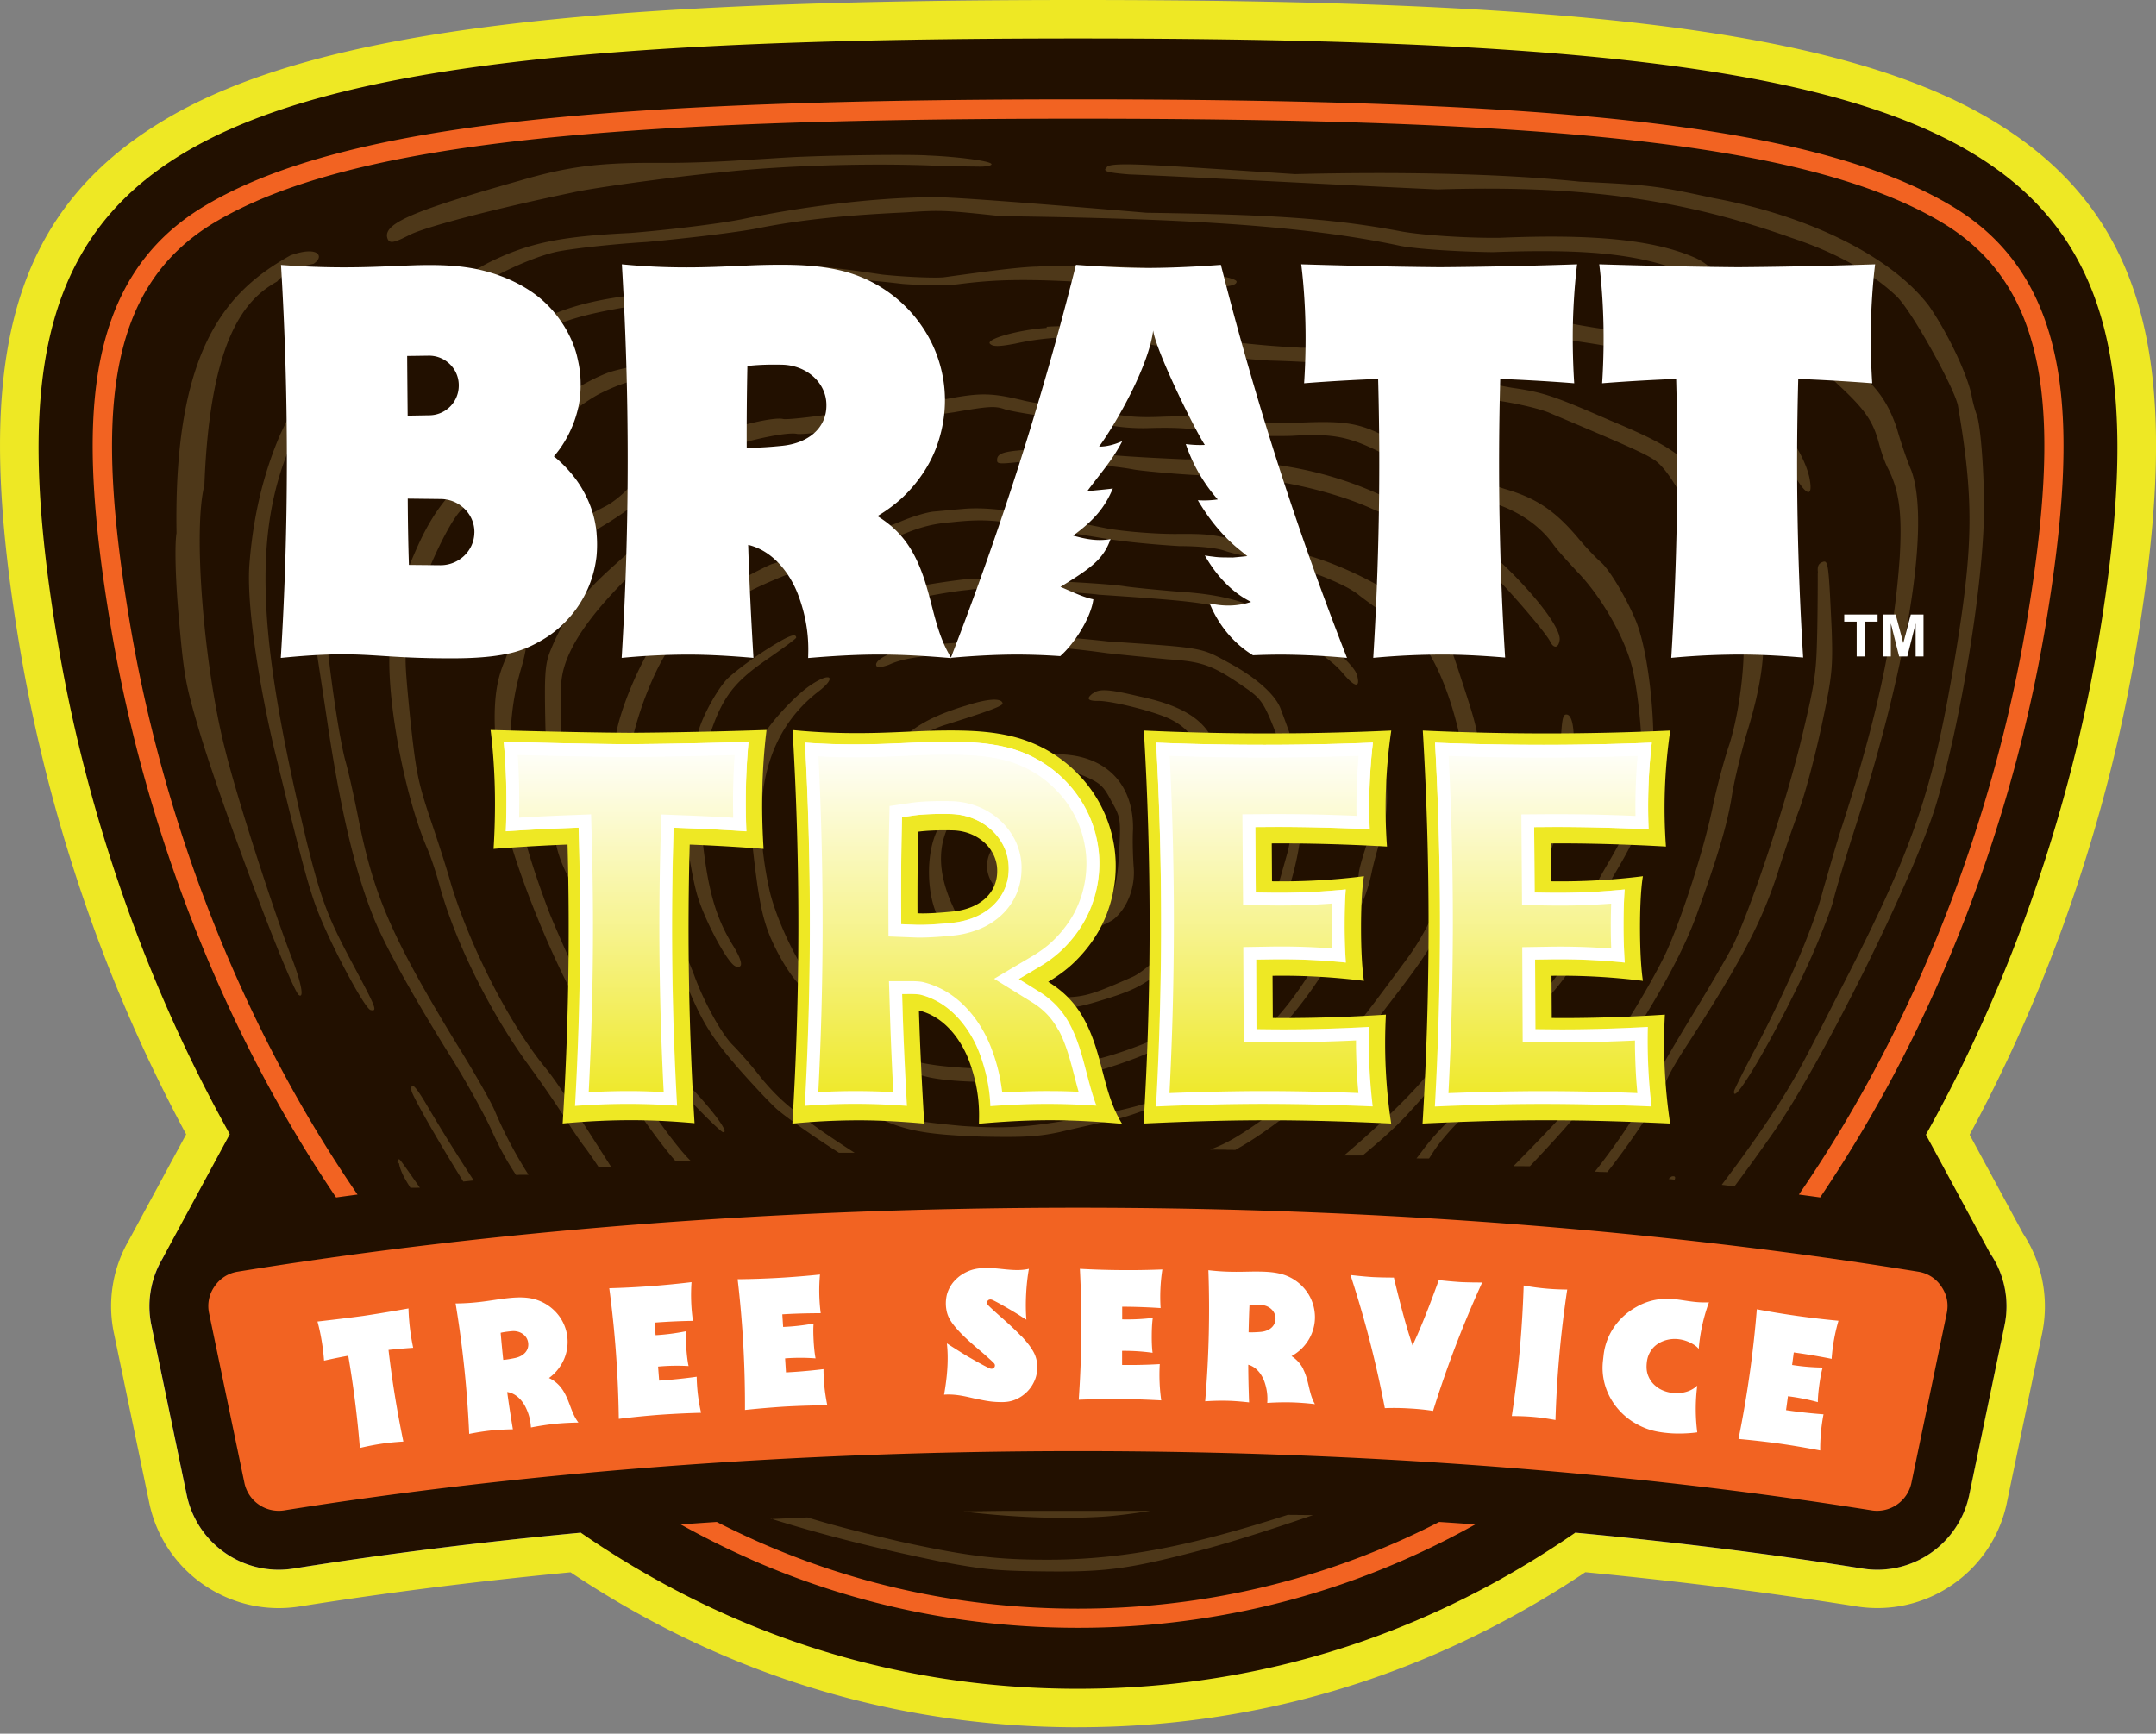
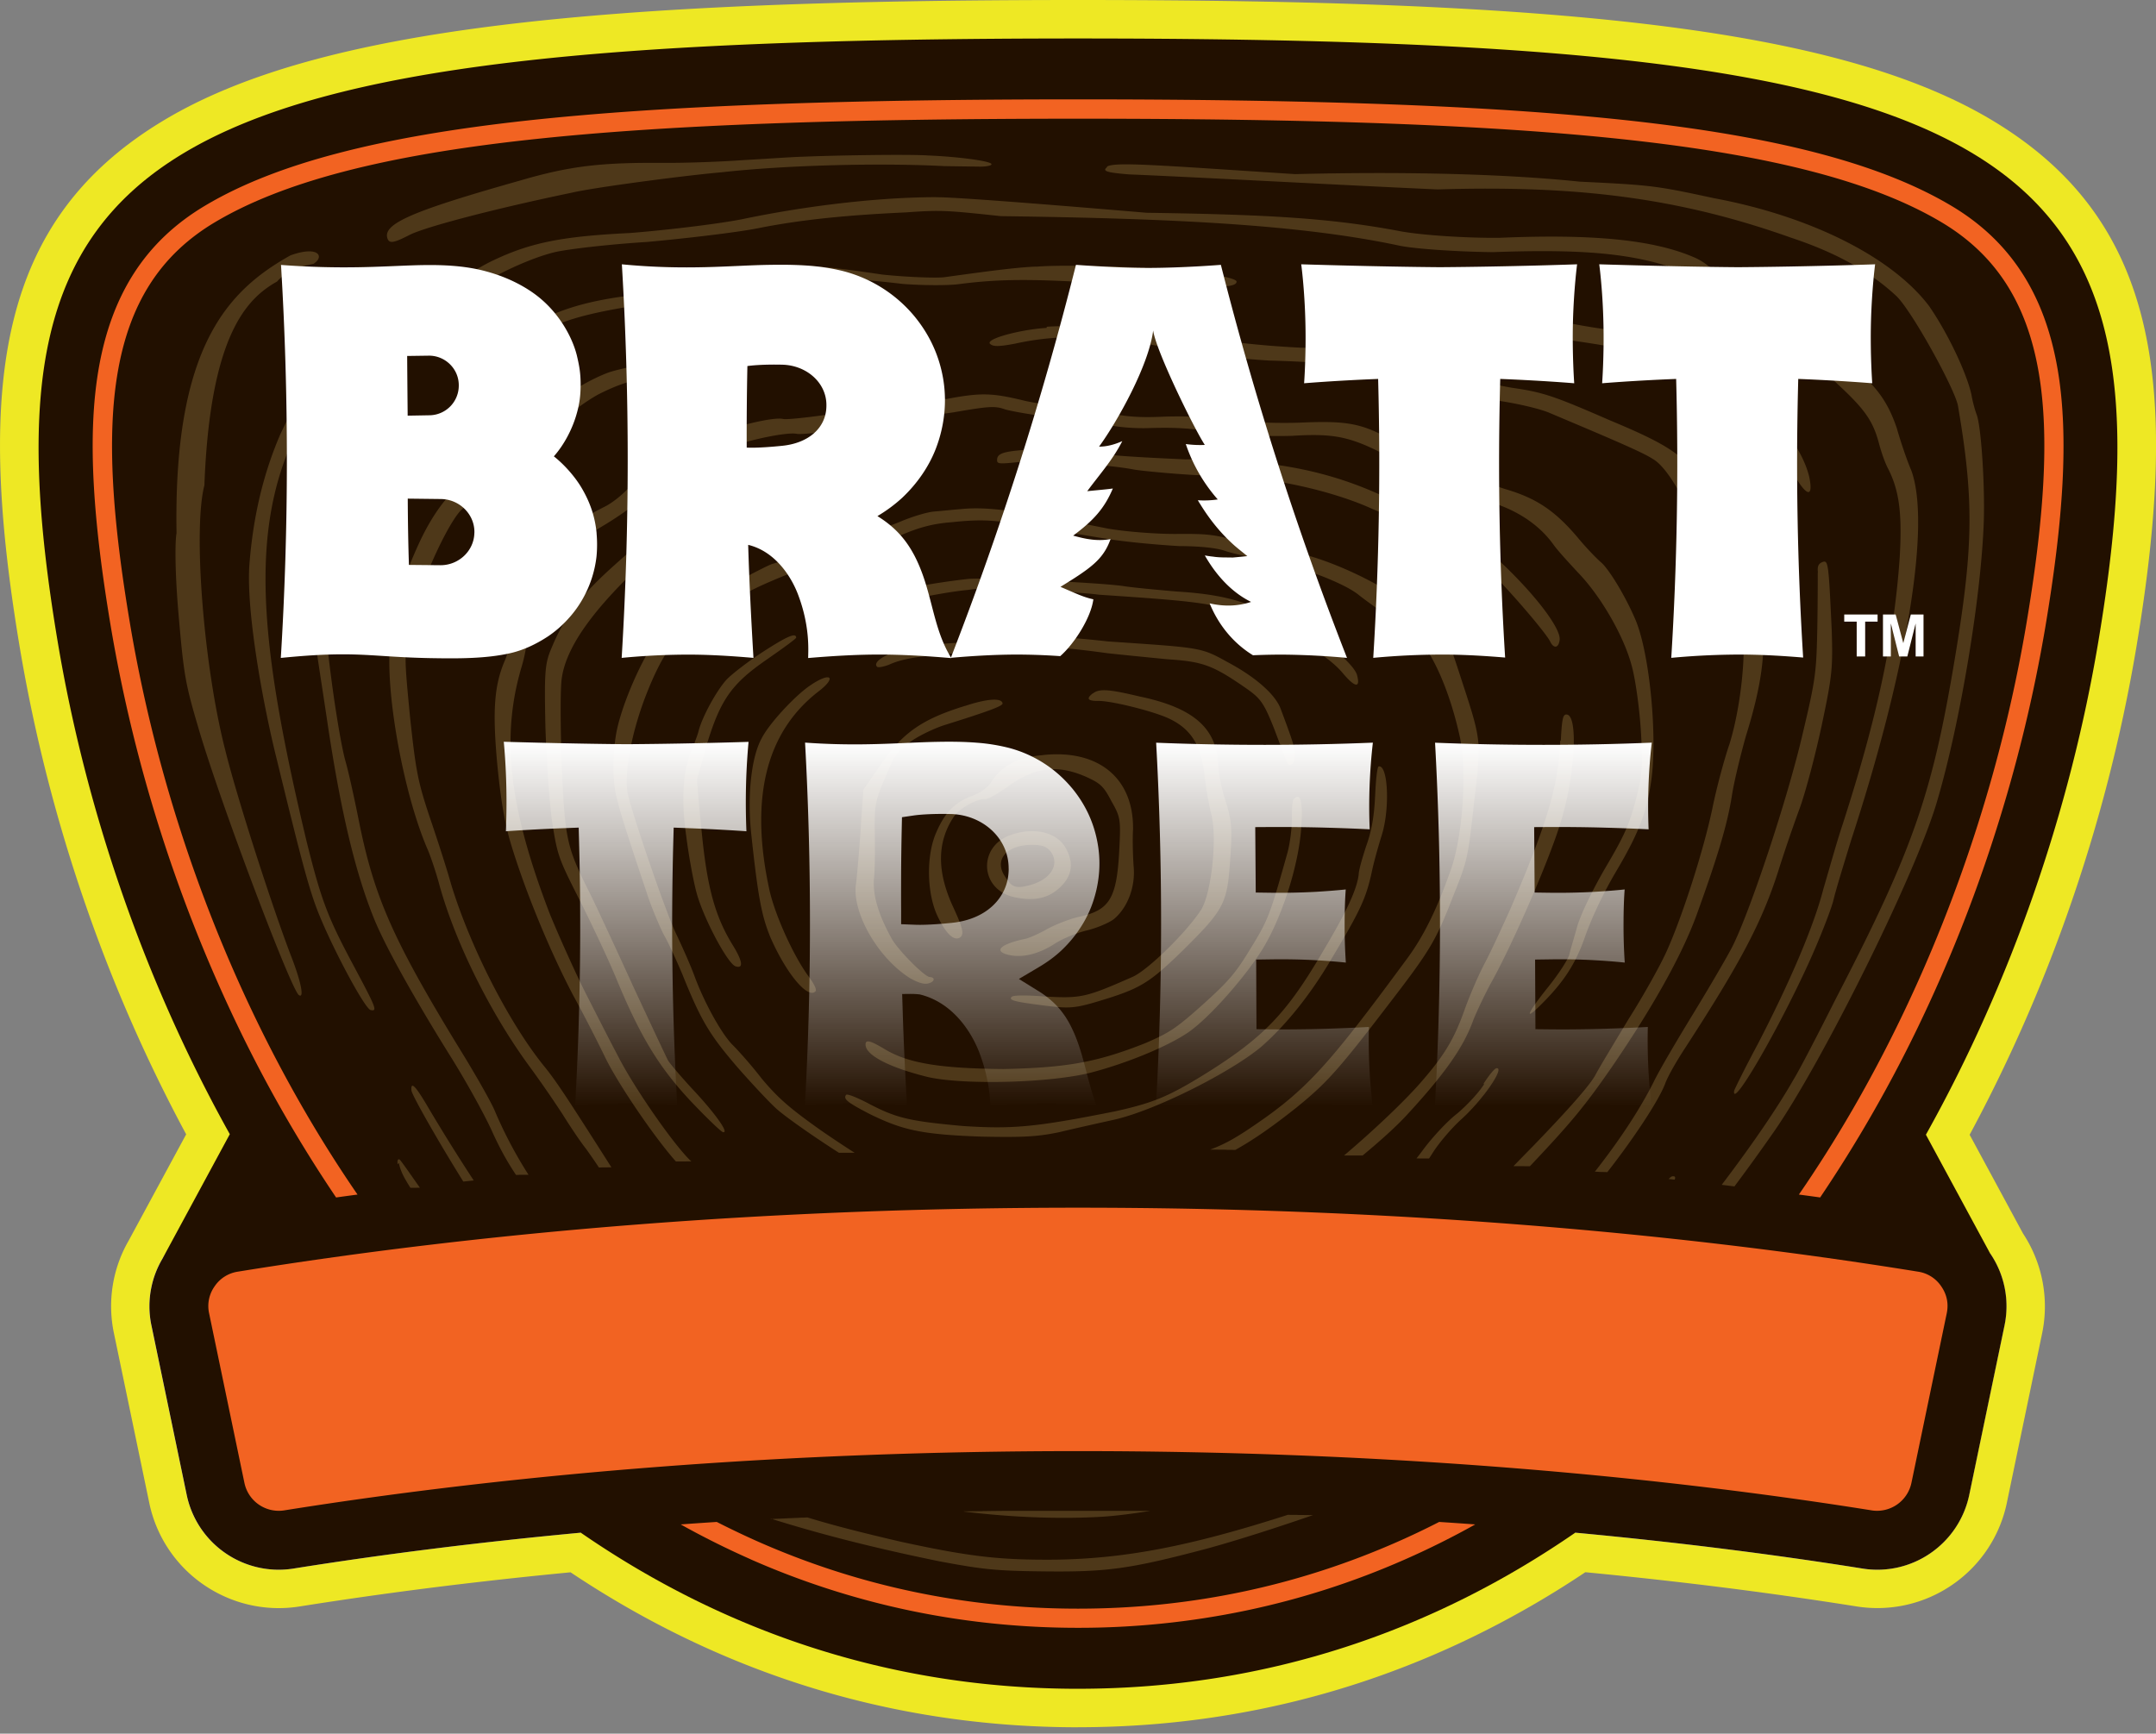
<svg xmlns="http://www.w3.org/2000/svg" width="189" height="152" fill="none">
  <rect width="100%" height="100%" fill="#808080" stroke="none" />
  <g clip-path="url(#a)">
    <path fill="#EEE824" fill-rule="evenodd" d="M94.502 151.442c-15.005 0-28.408-4.018-40.089-10.837a86 86 0 0 1-4.395-2.75q-3.911.373-7.701.81a370 370 0 0 0-16.05 2.184c-2.952.471-5.95-.21-8.413-1.906a11.54 11.54 0 0 1-4.772-7.188L9.989 116.9a11.5 11.5 0 0 1 1.28-8.108l5.051-9.338a136.6 136.6 0 0 1-8.687-19.747 139.6 139.6 0 0 1-5.885-22.852C-2.19 33.403-.082 19.155 14.46 10.49 28.095 2.37 52.781 0 94.502 0s66.407 2.369 80.041 10.49c14.543 8.661 16.65 22.913 12.718 46.36a139.4 139.4 0 0 1-5.894 22.878 137 137 0 0 1-8.704 19.764l4.677 8.653a11.62 11.62 0 0 1 1.68 8.751l-3.093 14.855a11.56 11.56 0 0 1-4.772 7.188 11.58 11.58 0 0 1-8.413 1.906 373 373 0 0 0-16.05-2.185 424 424 0 0 0-7.719-.813 83 83 0 0 1-4.262 2.672c-11.719 6.867-25.165 10.919-40.205 10.919z" clip-rule="evenodd" />
    <path fill="#fff" fill-rule="evenodd" d="M163.265 137.525c-10.336-1.649-21.482-2.943-33.27-3.821-11.317-.844-23.199-1.293-35.497-1.293s-24.176.449-35.497 1.293c-11.784.878-22.934 2.172-33.27 3.821a8.23 8.23 0 0 1-5.975-1.354 8.23 8.23 0 0 1-3.393-5.105L13.27 116.21a8.15 8.15 0 0 1-.012-3.298 8.3 8.3 0 0 1 1.297-3.058 8.2 8.2 0 0 1 2.382-2.3 8.2 8.2 0 0 1 3.101-1.157c11.454-1.855 23.58-3.294 36.179-4.254a506 506 0 0 1 38.272-1.439c13.112 0 25.933.497 38.273 1.439 12.598.96 24.725 2.399 36.179 4.254a8.2 8.2 0 0 1 3.101 1.157 8.2 8.2 0 0 1 2.381 2.3 8.1 8.1 0 0 1 1.298 3.058 8.2 8.2 0 0 1-.013 3.298l-3.092 14.856a8.24 8.24 0 0 1-9.364 6.459z" clip-rule="evenodd" />
    <path fill="#221000" fill-rule="evenodd" d="M94.502 148.067c-16.65 0-31.243-5.166-43.588-13.686-8.82.822-17.237 1.876-25.179 3.144a8.23 8.23 0 0 1-5.975-1.353 8.23 8.23 0 0 1-3.393-5.106l-3.092-14.855a8.15 8.15 0 0 1-.013-3.299c.18-.904.51-1.756.98-2.557l5.903-10.914C12.615 85.943 7.522 70.956 5.063 56.298-2.3 12.408 12.273 3.374 94.503 3.374c82.229 0 96.797 9.034 89.434 52.927-2.463 14.675-7.56 29.676-15.108 43.186l5.607 10.366a8.218 8.218 0 0 1 1.285 6.357l-3.092 14.855a8.24 8.24 0 0 1-3.389 5.106 8.2 8.2 0 0 1-5.975 1.353c-7.942-1.268-16.359-2.322-25.174-3.144-12.345 8.52-26.939 13.686-43.589 13.686" clip-rule="evenodd" />
    <path fill="#4E3819" fill-rule="evenodd" d="M34.979 101.964c.021.347.3 1.032.595 1.508.082.15.219.377.403.668h.536l.012-.004h.283c-.942-1.349-1.666-2.382-1.773-2.467-.159-.095-.219.081-.18.407zm32.589 31.184c4.6 1.448 9.428 2.647 14.743 3.735 3.873.728 5.004.844 9.154.891 5.56.064 7.548-.197 14.341-1.996 2.575-.703 6.053-1.816 9.3-2.939h-.274l-.035-.004h-.445l-.141-.008h-.416l-.176-.009h-.552l-.034-.004h-.137c-8.645 2.78-14.26 3.833-20.343 3.932-4.887.039-7.466-.244-13.583-1.572-3.375-.784-6.005-1.456-8.181-2.129h-.052l-.05.004h-.052l-.052.005h-.051l-.051.004h-.052l-.051.004h-.103l-.052.004-.197.009h-.051l-.099.009h-.064l-.432.021h-.052l-.051.004h-.099l-.197.013h-.051l-.052.004-.15.009h-.051l-.394.021h-.051l-.052.005h-.103l-.051.004h-.051l-.249.017h-.051l-.052.004h-.047zM36.07 95.625c-.081-.883.356-.429 1.49 1.512a167 167 0 0 0 3.967 6.361l-.912.098c-2.005-3.204-4.485-7.522-4.545-7.976zm48.438 36.889h.154l.309-.009h.154l.154-.004h.308l.155-.004h.308l.154-.009h.154l.309-.008h.154l.154-.005h.309l.154-.004h.313l.154-.004h12.812l.068.004h.03c-1.555.253-2.981.433-4.168.51-3.71.223-7.894.064-12.16-.45zm62.299-29.085c.098-.253.008-.334-.249-.283-.03 0-.128.082-.287.223l.467.052.073.008zm-16.714-8.361c-.476.758-1.491 1.829-2.343 2.557-.874.668-2.146 2.052-2.939 3.101-.21.287-.424.57-.638.84h.176l.017.004h.908q.16-.236.312-.48c.519-.835 1.671-2.197 2.523-2.96 1.945-1.76 3.873-4.617 3.059-4.467-.159.021-.634.604-1.114 1.345zm6.733-30.165c.099-1.867.18-2.27.497-2.257 1.054.021.754 5.35-.497 9.407-.972 3.242-4.069 10.366-5.937 13.797-.715 1.28-1.469 2.904-1.747 3.62-.836 2.3-2.382 4.574-5.877 8.356-.87.943-2.266 2.202-3.812 3.483h-1.632c2.582-2.18 5.487-4.926 6.934-6.644 1.928-2.24 2.759-3.658 3.654-6.19.416-1.16 1.191-2.977 1.748-4.026.557-1.045 1.529-3.174 2.223-4.703 3.178-7.372 4.249-10.85 4.391-14.774zm22.523-14.675c0 .386 0 2.536-.039 4.806-.081 3.885-.137 4.48-1.272 9.244-1.311 5.688-4.626 15.66-6.177 18.719-.514 1.007-2.103 3.705-3.474 5.954-1.349 2.21-2.938 4.892-3.435 5.937-1.212 2.399-2.956 5.059-5.144 7.843h.154l.017.004h.051l.017.004h.052l.017.005h.034l.017.004h.018l.034.004h.068l.017.005h.24l.035.004h.171l.017.004h.137c2.253-2.878 4.502-6.25 5.072-7.766.218-.617 1.011-1.996 1.726-3.084 4.828-7.436 6.755-11.043 8.203-15.6a134 134 0 0 1 1.889-5.526c.535-1.508 1.371-4.69 1.927-7.316.896-4.224.956-4.935.853-8.203-.279-6.01-.3-6.185-.835-5.984-.317.141-.437.351-.377.87zM33.81 37.451c1.529-1.448 2.321-1.478 1.173-.056-.377.488-1.19 2-1.726 3.371-.595 1.392-1.53 3.483-2.125 4.665-1.169 2.42-1.786 4.373-2.364 7.32-.279 1.714-.24 2.827.3 6.935.355 2.703.874 5.83 1.212 7.034.317 1.11.835 3.52 1.174 5.225 1.332 6.627 2.938 10.332 8.678 19.752 1.49 2.398 2.96 4.99 3.256 5.73a38 38 0 0 0 2.942 5.574h-.801l-.107.013h-.188c-.857-1.29-1.457-2.412-2.078-3.778-.595-1.337-2.163-4.194-3.495-6.344-3.594-5.749-6.096-10.32-6.97-12.594-1.61-4.048-2.818-9.278-3.91-16.427-.377-2.57-.895-5.847-1.092-7.265-.459-2.972-.138-5.148 1.272-8.708.458-1.067 1.409-3.56 2.146-5.568 1.01-2.686 1.709-3.967 2.763-4.982zm58.272 37.18c.874 1.14.022 2.519-1.867 2.99-1.174.309-1.53.18-2.125-.792-.994-1.482.218-2.81 2.501-2.75.793.004 1.174.175 1.491.552m-3.358-1.465c-3.037.951-2.879 4.832.197 5.496 1.726.377 2.981.107 3.992-.852 1.07-.999 1.25-2.134.514-3.449-.754-1.37-2.703-1.859-4.708-1.195zm24.707-3.14c-.137.099-.197.909-.18 1.77 0 .865-.18 2.253-.415 3.062-1.47 5.23-1.628 5.736-3.157 8.22-1.35 2.232-1.928 2.913-4.25 5.008-2.343 2.094-2.921 2.467-5.063 3.388-4.15 1.64-6.81 2.146-12.413 2.253-5.62-.047-8.323-.523-10.328-1.7-1.332-.806-1.769-.913-1.747-.433 0 .92 2.086 2.005 5.461 2.836 3.157.72 10.846.518 14.358-.403 3.179-.84 6.575-2.258 8.362-3.44 1.906-1.26 5.221-5.059 6.712-7.526 1.726-2.908 3.157-7.509 3.315-10.756.12-2.133-.098-2.805-.655-2.274zm7.111-.21c-.082 1.868-.339 3.14-.776 4.357-.317.964-.634 2.047-.655 2.433-.12 1.29-1.054 3.324-3.119 6.776-3.178 5.432-5.165 7.54-10.306 10.752-3.255 2.013-4.566 2.553-7.903 3.298-6.93 1.38-8.956 1.585-13.407 1.29-4.626-.424-5.778-.677-8.224-1.962-1.032-.54-1.906-.891-1.988-.759-.24.352.06.634 2.125 1.697 2.861 1.396 4.528 1.773 9.753 1.957 3.736.077 4.965 0 6.854-.398 1.272-.308 3.418-.784 4.827-1.097 3.594-.826 10.169-4.142 12.851-6.39 2.163-1.898 4.33-4.584 6.198-7.788 2.442-4.095 2.96-5.179 3.457-7.415.197-.985.617-2.433.874-3.264.754-2.3.595-6.254-.24-6.108-.137.022-.257 1.195-.317 2.617zm-29.115-3.61c-2.206.188-3.534.865-4.55 2.377-.256.445-.933.938-1.61 1.178-1.55.544-2.463 1.5-3.217 3.281-.874 2.03-.797 5.316.137 7.282.716 1.508 1.392 2.15 1.906 1.91.476-.257.339-.83-.595-2.835-1.37-3.033-1.35-5.573.099-7.766.496-.758 2.026-1.61 2.758-1.564.24.017 1.07-.458 1.945-1.07 2.364-1.731 4.309-1.992 6.81-.934 1.333.595 1.628.84 2.326 2.193.814 1.41.814 1.64.677 4.369-.218 4.095-.835 5.144-3.375 5.723-.835.167-2.065.647-2.862 1.062-.715.415-1.649.831-1.966.895-2.206.459-2.861 1.084-1.507 1.41 1.173.287 2.582-.043 3.992-.93.732-.493 2.026-1.01 2.921-1.22.835-.206 1.89-.648 2.322-.977 1.19-.981 1.884-2.78 1.747-4.524-.06-.788-.12-2.304-.06-3.362.06-4.52-3.08-7.025-7.903-6.503zm-6.837-4.314c-3.812 1.174-5.543 2.395-7.509 5.329-.458.68-.934 1.34-1.392 2.022-.081 1.173-.18 2.33-.24 3.504-.141 1.923-.317 4.06-.415 4.771-.356 2.485 1.927 6.486 4.746 8.246.617.356 1.152.54 1.53.476.616-.125.736-.549.179-.579-.475-.051-2.758-2.36-3.315-3.35-1.174-2.133-1.65-3.739-1.568-5.183.098-.788.098-2.634.081-4.073-.038-2.42.022-2.827.913-4.879.792-1.915 1.092-2.36 2.304-3.208.737-.51 2.086-1.148 2.939-1.41 4.129-1.293 5.063-1.674 5.045-1.889-.08-.518-1.409-.398-3.298.228zM71.03 60.093c-1.332.887-3.615 3.363-4.25 4.622-.933 1.666-1.272 5.076-.933 8.319.595 5.58.912 7.23 1.67 9.102 1.35 3.11 3.217 5.406 3.933 4.819.197-.137-.022-.613-.617-1.414-1.332-1.842-2.9-5.354-3.376-7.479-1.747-7.967-.355-13.814 4.25-17.403 1.709-1.294 1.13-1.804-.677-.566m24.767.698c-.617.472-.437.681.518.664 1.212 0 5.025.96 6.297 1.61 1.829.913 2.66 2.301 2.96 4.76.137 1.208.415 2.818.617 3.585.535 2.086 0 7.034-.934 8.413-1.29 1.962-4.626 5.226-5.959 5.821-4.073 1.795-4.51 1.898-7.586 1.735-1.846-.146-2.938-.124-3.037.03-.257.291.257.42 2.922.762 2.343.292 2.703.244 5.603-.664 2.921-.93 3.773-1.52 6.592-4.275 3.555-3.533 3.795-4.039 4.052-7.885.197-2.695.12-3.384-.356-4.973-.359-1.016-.676-2.545-.693-3.355-.159-3.225-2.224-4.981-6.931-5.962-2.643-.63-3.496-.694-4.052-.261zm-28.9-3.65c2.102-1.357 2.878-1.7 2.9-1.237 0 .094-1.192.96-2.644 1.966-3.08 2.142-4.03 3.525-5.264 7.637-.257.947-.514 1.894-.793 2.84.12 1.534.257 3.05.416 4.588.475 4.875 1.17 7.436 2.758 9.99.836 1.37.913 2.02.219 1.802-.694-.2-2.861-4.296-3.435-6.48-.258-.939-.677-3.179-.896-4.927-.475-3.315-.278-5.855.519-7.697.18-.424.458-1.122.556-1.508.317-1.272 1.611-3.62 2.485-4.557.497-.506 1.927-1.607 3.178-2.416m20.992-1.276c1.59-.274 5.162-.081 9.236.373 8.241.561 8.121.505 10.486 1.812 2.424 1.29 4.21 2.836 4.669 4.133 1.131 3.02 1.289 3.517 1.229 4.173-.039.732-.574.968-.754.317-.081-.21-.574-1.491-1.092-2.866-.874-2.176-1.152-2.575-2.425-3.461-2.921-2.03-3.795-2.343-6.892-2.544-1.529-.15-3.91-.382-5.264-.532-4.785-.655-7.192-.75-10.13-.338-1.431.158-3.419.36-4.408.454-2.343.193-3.637.441-4.626.9-.497.18-.934.265-1.033.17-.338-.338.399-.907 1.59-1.31 1.229-.441 1.828-.548 5.58-.8 1.29-.138 3.038-.356 3.834-.485zm-3.075-5.101c-4.13.467-8.52 1.405-9.355 2.09-.754.625.792.565 3.795-.137 1.568-.39 4.09-.852 5.543-.99 2.343-.308 3.118-.316 6.215-.02 1.945.162 4.33.295 5.303.432 10.349.698 10.765.77 15.095 2.835 3.217 1.448 5.282 2.798 6.357 4.108 1.032 1.212 1.508 1.264 1.191.094-.279-.993-3.14-3.35-4.768-3.979-.574-.201-1.786-.78-2.703-1.285-2.544-1.306-4.707-1.829-8.4-2.056-1.726-.146-3.752-.343-4.467-.45-1.83-.317-12.375-.8-13.802-.642zm5.697-4.57c-3.157-.605-4.352-.699-7.09-.408-1.588.12-2.78.429-4.368 1.105-1.191.519-2.802 1.063-3.517 1.247-2.801.698-8.918 3.046-10.349 4.01-.792.569-2.322 1.438-3.337 1.918-2.326 1.152-3.735 3.02-5.303 7.098-1.25 3.307-1.867 6.794-1.508 8.46.476 2.069 3.436 10.67 4.271 12.328.459.972 1.174 2.557 1.55 3.568.875 2.407 2.464 5.247 3.419 6.15.415.416 1.568 1.689 2.484 2.884 1.448 1.726 2.442 2.596 5.222 4.566a101 101 0 0 0 2.93 1.949h-1.371c-2.099-1.337-4.605-3.084-5.466-3.847-.556-.492-2.103-2.137-3.418-3.636-2.441-2.845-3.195-4.061-4.844-8.169-.536-1.26-1.251-2.844-1.67-3.547a33 33 0 0 1-1.35-3.285c-2.802-8.391-2.922-8.888-2.999-10.674-.06-.981.039-2.48.18-3.346.317-2.197 1.966-6.164 3.419-8.336 1.152-1.67 1.666-2.103 5.324-4.159 2.223-1.285 4.489-2.454 4.947-2.617.519-.141 2.086-.685 3.577-1.208 1.47-.544 3.337-1.13 4.19-1.315.852-.227 2.402-.75 3.435-1.17 1.053-.458 2.424-.865 3.02-.912.633-.047 1.666-.163 2.321-.21 2.424-.248 5.123.15 12.949 1.714 1.55.265 4.189.47 5.92.462 2.763-.025 3.397.043 5.641.677 1.371.343 2.9.664 3.358.715 2.84.206 7.548 2.13 11.18 4.627 3.2 2.197 3.436 2.424 4.511 5.692 2.146 6.597 2.124 6.057 1.469 11.699-.557 5.045-.574 5.161-1.868 8.39-1.529 3.946-1.987 4.704-5.838 9.703-4.271 5.586-5.303 6.695-7.886 8.794-2.013 1.602-3.718 2.801-5.354 3.709h-.069l-.347-.008h-.312l-.035-.004-.312-.009h-.309l-.21-.004h-.617c1.161-.429 1.979-.891 3.059-1.585 5.264-3.487 7.029-5.397 14.281-15.258 1.409-1.923 2.621-4.386 3.812-7.843.994-2.878 1.392-8.515.737-11.522-.994-4.503-2.763-8.242-4.45-9.347-1.59-1.011-3.474-2.347-4.391-3.063-1.311-1.092-5.44-2.621-8.104-3.08-1.41-.227-3.037-.586-3.654-.805-.737-.257-2.185-.407-4.014-.415-1.568-.09-4.51-.33-6.515-.664a460 460 0 0 1-6.215-1.054zM30.944 29.448c-3.08 2.395-4.283 4.202-6.391 8.674-1.67 3.89-2.42 7.783-2.699 11.497-.257 4.176 1.226 12.234 2.4 16.924 2.205 9.055 2.878 11.621 3.773 13.776 1.31 3.187 3.954 8.087 4.45 8.233.656.162.476-.219-1.507-3.937-2.283-4.266-2.819-5.74-4.091-10.833-3.855-16.179-5.003-26.048-1.525-34.465 1.55-3.29 3.551-6.42 5.774-8.318 1.868-1.547 2.223-2.052 1.448-2.386-.137-.056-.874.321-1.628.83zm-5.479-7.06c-5.487 3.072-10.267 7.994-9.989 24.348-.158.908-.12 3.748.18 7.184.459 5.26.579 5.967 1.71 9.813 1.944 6.678 8.18 23.122 8.836 23.516.497.339.18-1.212-.694-3.448-1.627-4.24-4.729-13.84-5.761-18.029-1.885-7.329-2.84-19.306-1.83-23.225.498-13.172 3.719-16.372 6.37-17.862 1.213-1.384 3.26-1.49 3.243-1.585.951-.651.321-1.572-2.065-.711m49.556 17.73c3.02-.24 4.566-.244 4.566 0s-3.02.857-5.166 1.024c-1.332.06-2.938.373-3.953.715-3.196 1.221-5.44 2.164-5.92 2.592-.24.274-1.53.89-2.879 1.37-1.31.54-2.878 1.393-3.555 1.941-5.581 4.913-8.4 8.627-8.858 11.634-.159.942-.12 4.42-.022 7.727.317 6.644.416 7.107 2.583 11.412.596 1.237 2.305 4.9 3.753 8.087 1.469 3.148 2.801 5.988 2.977 6.33.158.288 1.152 1.444 2.107 2.485 1.966 2.082 3.358 4 2.703 3.821-.218-.094-1.49-1.324-2.818-2.724-2.802-2.99-4.451-5.715-6.593-10.927-.715-1.701-2.146-4.734-3.157-6.734-1.829-3.603-1.927-3.89-2.381-6.764-.24-1.649-.497-5.393-.596-8.37-.098-4.686-.06-5.513.497-6.832 1.093-2.668 2.425-4.515 5.222-7.059 3.615-3.268 5.183-4.37 7.247-4.999.956-.304 2.026-.745 2.425-1.036.972-.63 5.877-2.725 7.406-3.192.677-.145 2.643-.406 4.408-.514zm14.058-.608c-1.25.137-1.649.334-1.67.775-.022.403.098.42 2.163.197 1.628-.18 7.826.279 9.852.69.518.09 2.921.338 5.264.475 2.403.099 5.183.283 6.237.42 3.157.411 6.854 1.392 9.394 2.562 1.349.557 3.555 1.482 4.866 2.017 2.818 1.11 3.752 1.688 5.68 3.697 1.867 1.872 4.686 5.209 5.024 5.898.317.669.754.583.835-.15.099-.942-1.867-3.602-4.707-6.365-2.939-2.797-3.435-3.097-10.764-6.228-5.085-2.36-10.251-3.26-17.34-3.221-1.529-.073-4.51-.197-6.652-.394-4.172-.416-6.614-.566-8.182-.369zm65.542-12.885c.081-.5.994-.668 1.272-.231.18.227.972.81 1.786 1.315.814.45 1.688 1.242 2.005 1.756.278.514 1.289 1.538 2.223 2.253 2.502 2.035 3.517 3.329 4.369 5.813.356 1.264.934 2.943 1.272 3.71 1.748 4.759-.415 17.57-5.264 32.391-.595 1.95-1.349 4.365-1.589 5.406-.3 1.04-1.272 3.5-2.185 5.491-2.681 5.864-6.712 12.812-6.493 11.116.038-.154.955-2.013 2.086-4.125 2.818-5.444 4.904-10.323 5.739-13.583.437-1.47 1.153-4.056 1.688-5.658 2.999-9.291 4.511-16.273 5.003-23.41.219-3.77-.021-5.82-1.011-7.766-.3-.552-.634-1.567-.814-2.253-.518-1.931-1.212-2.938-3.555-5.114-1.173-1.097-2.424-2.48-2.703-3.089-.355-.57-1.113-1.404-1.807-1.816-1.251-.728-2.086-1.64-2.026-2.197zm-71.718 8.37c3.118-.587 4.03-.565 6.99.159 1.174.248 2.862.492 3.795.535.874.026 2.502.231 3.534.501 1.311.343 2.742.437 4.648.347 2.026-.068 3.555-.017 5.641.257 1.551.227 4.429.334 6.434.262 4.069-.18 5.341.051 7.826 1.392 2.681 1.456 7.766 3.662 10.169 4.429 2.703.784 4.348 1.872 6.357 4.24.775.947 1.747 1.932 2.086 2.215.676.604 2.103 2.909 3.019 5.084 1.213 2.96 1.907 10.135 1.35 14.029-.399 2.793-1.114 4.648-3.097 7.989-1.131 1.919-2.086 3.97-2.66 5.555-.874 2.57-1.966 4.22-4.19 6.37-1.212 1.152-.813.338.896-1.803.895-1.11 1.726-2.374 1.867-2.858.099-.445.459-1.602.716-2.548.338-1.08 1.272-3.037 2.463-5.093 1.666-2.815 2.064-3.761 2.621-5.809.574-2.201.677-2.835.476-6.138-.12-1.958-.476-4.588-.814-5.77-.677-2.544-2.66-6.031-4.708-8.151-.792-.853-1.786-1.932-2.146-2.446-1.173-1.632-2.96-2.874-5.166-3.607-2.321-.81-5.778-2.33-9.475-4.21-3.157-1.641-4.566-1.945-8.28-1.714-1.649.047-4.073.009-5.384-.184-3.654-.501-4.609-.561-7.072-.501-1.272.06-2.96-.086-3.774-.304-.792-.197-2.9-.454-4.729-.634-1.769-.202-3.654-.536-4.21-.703-.853-.312-1.448-.265-4.468.261-1.906.279-3.774.484-4.074.429-.317-.035-1.31.137-2.206.398-1.687.489-6.853 1.187-7.487 1.063-.775-.18-4.09.488-5.997 1.212-3.238 1.186-6.335 2.925-7.488 4.27-.633.741-2.441 2.018-4.647 3.247-1.966 1.071-3.932 2.386-4.43 2.84-.813.801-.835 1.11-.912 3.877-.021 2.056-.24 3.636-.694 5.123-1.769 6.082-1.053 12.238 2.523 21.541.874 2.12 2.322 5.346 3.239 7.137.912 1.79 2.146 4.215 2.758 5.358 1.35 2.652 4.686 7.479 6.237 9.03q.078.077.163.154h-.412l-.02.004h-.922c-1.859-2.081-5.041-6.755-6.177-9.08a137 137 0 0 0-2.84-5.51c-2.004-3.811-4.189-9.08-5.461-13.308-.535-1.799-.874-3.79-1.174-6.88-.437-4.681-.278-6.934.634-9.08.416-.908.557-2.18.596-4.755 0-2.42.18-3.692.475-4.138.377-.582 3.872-2.677 7.706-4.656.775-.377 1.89-1.32 2.442-2.039 1.212-1.499 3.474-2.861 6.87-4.185 2.224-.882 5.522-1.666 6.336-1.465.557.124 6.176-.638 8.104-1.126.912-.227 2.065-.377 2.502-.369.415.052 2.026-.073 3.534-.325zm-9.968-4.84c5.243-.064 6.198.535 1.114.75-2.365.038-5.025.312-9.591 1.058-7.685.929-9.317 1.263-11.955 2.591-2.125 1.13-6.078 4.498-7.17 6.245-.356.583-1.431 1.504-2.344 2.056-.895.532-2.086 1.38-2.583 1.885-1.233 1.268-3.692 6.69-4.429 9.95-.574 2.605-.535 2.93-.038 8.11.518 4.852.693 5.713 1.726 8.832.634 1.855 1.49 4.493 1.867 5.851 1.667 5.492 5.063 12.16 8.165 15.995 1.07 1.302 2.18 3.024 5.902 8.871h-.325l-.035.004h-.479l-.017.004h-.052l-.017.004h-.171a48 48 0 0 0-1.161-1.679c-.497-.625-1.41-1.996-2.048-3.024a99 99 0 0 0-2.938-4.24c-3.474-4.75-6.575-11.082-7.903-16.076-.24-.861-.656-2.125-.934-2.793-2.244-5.115-3.953-14.907-3.217-18.839.836-4.146 1.131-5.226 2.425-8.07 1.448-3.136 3.238-5.26 5.303-6.271.676-.317 1.627-1.178 2.124-1.859 1.83-2.527 6.198-5.748 9.197-6.854 1.25-.44 7.072-1.572 7.586-1.426.24.073 6.297-.621 8.006-.955.694-.129 2.484-.232 4.013-.197zm18.826-1.508c2.72-.175 7.886.03 10.229.471 5.761.887 8.34 1.174 12.036 1.367 5.5.064 9.535.732 14.08 2.446.955.33 2.981.818 4.408 1.062 2.758.398 3.632.69 8.618 2.861 6.258 2.609 7.308 3.556 9.077 7.66.437 1.126 1.529 3.22 2.364 4.651 2.545 4.343 2.643 8.451.476 15.37-.416 1.486-.994 3.781-1.212 5.13-.399 2.584-1.251 5.42-3.119 10.58-1.272 3.48-3.774 7.977-7.389 13.263-2.399 3.473-3.594 4.917-7.213 8.742h-.467l-.043-.004h-.857l-.068-.009c.548-.565 1.109-1.139 1.658-1.696 3.358-3.474 5.063-5.444 5.521-6.297.377-.715 1.688-2.87 2.9-4.887 1.272-2 2.741-4.635 3.298-5.856 1.392-3.058 3.256-8.854 4.052-12.614.339-1.697 1.016-4.245 1.508-5.676.955-3.089 1.508-7.925 1.114-10.529-.279-1.743-1.469-4.34-2.84-6.048-.398-.553-1.032-1.692-1.349-2.613-1.114-2.844-2.562-5.166-3.654-5.783-.874-.561-2.96-1.47-8.936-3.988-.792-.372-2.741-.822-4.27-1.066-1.568-.223-3.495-.677-4.288-.968-4.566-1.752-8.995-2.412-16.127-2.605-2.502-.154-5.821-.5-7.329-.805-6.494-1.375-10.705-1.615-14.915-.685-1.431.274-1.966.282-2.224.034-.496-.433 2.682-1.272 4.948-1.405zm26.656-2.369c.021-.21.24-.33.574-.295.257.013 1.945.025 3.714 0 3.675-.077 6.772.334 10.666 1.405 1.43.42 4.369 1.024 6.532 1.358 2.163.312 4.767.75 5.761 1.118 5.5 1.679 11.955 7.611 12.949 11.998.377 1.897-.3 1.657-1.508-.532-2.321-3.94-5.997-7.209-10.267-9.213-2.245-1.058-4.112-1.55-8.777-2.223-1.829-.334-4.746-.943-6.554-1.435-4.348-1.238-6.755-1.602-10.229-1.7-1.867-.07-2.878-.245-2.861-.472zm-27.59-2.904c-1.726.064-4.33.416-8.104.938-.776.069-3.179-.008-5.385-.24-7.684-1.148-9.316-1.08-16.088.604-2.206.514-5.265 1.14-6.811 1.341-4.468.647-7.248 1.77-10.469 4.223-2.818 2.236-3.654 3.02-3.397 3.342.497.608 1.966-.3 5.046-3.059 2.6-2.369 5.363-3.161 14.56-4.365 10.207-1.871 12.353-2.043 18.967-1.263 1.688.128 3.91.15 4.904.017 3.534-.458 6.336-.467 12.354-.099 3.14.065 6.952.12 8.443.287 2.501.116 3.534 0 3.555-.402.022-.309-2.163-.716-4.866-.981-3.08-.317-10.07-.553-12.713-.334zm-8.738-6.087c-5.003 0-11.343.737-17.1 1.945-2.283.441-6.674.95-9.732 1.195-5.86.287-8.661.81-11.977 2.382-2.381 1.113-4.986 3.25-4.746 3.88.279.669.874.467 2.326-.805 1.628-1.392 5.385-3.2 7.766-3.774 1.152-.27 4.768-.69 8.122-.899 3.337-.304 7.706-.814 9.65-1.19 3.834-.772 7.903-1.166 13.048-1.401 3.037-.223 3.594-.172 8.284.33 14.937.205 26.236.715 35.056 2.612 1.529.283 5.166.514 8.104.544 8.34-.304 13.048.137 17.4 2.01 1.229.539 2.322.903 2.441.749.339-.39-.873-1.718-2.146-2.27-3.713-1.633-9.213-2.082-17.159-1.744-2.703.026-6.532-.201-8.559-.557-6.215-1.186-11.796-1.482-22.364-1.64-3.97-.339-16.744-1.405-18.41-1.358zm-.793-3.658c2.545.094 5.659.488 5.62.775 0 .116-.458.202-.955.206-.574-.008-2.005-.026-3.2-.047-5.658-.296-13.882-.086-19.485.54-3.256.282-11.202 1.332-13.13 1.786-6.634 1.375-12.828 2.99-14.238 3.705-1.349.694-1.747.776-1.927.356-.518-1.32 2.125-2.438 11.617-5.123 4.39-1.281 7.072-1.594 12.713-1.547 1.83.009 4.888-.098 6.854-.244 1.966-.107 4.33-.278 5.166-.295 2.938-.125 9.115-.223 10.961-.116zm15.708.998c.655-.47 4.39-.145 16.525.639 8.799-.219 17.935-.073 24.947.66 6.314.303 6.696.355 11.759 1.447 8.284 1.542 15.51 5.059 18.847 9.424 1.628 2.338 3.298 5.847 3.735 7.783.12.728.36 1.512.458 1.76.377.955.716 5.791.634 9.158-.197 6.73-2.086 17.888-4.052 24.588-1.769 6.275-10.13 23.109-14.401 29.209a173 173 0 0 1-3.41 4.724h-.017l-.017-.004h-.017l-.017-.004h-.017l-.017-.005h-.017l-.018-.004h-.017l-.017-.004h-.021l-.017-.005h-.018l-.017-.004h-.017l-.017-.004h-.017l-.017-.004h-.017l-.017-.005h-.018l-.017-.004h-.017l-.017-.004h-.017l-.017-.004h-.017l-.018-.005h-.017l-.017-.004h-.017l-.017-.004h-.017l-.017-.005h-.017l-.018-.004h-.017l-.094-.013h-.017l-.017-.004h-.017l-.018-.004h-.017l-.017-.005h-.017l-.017-.004h-.017l-.017-.004h-.017l-.018-.004h-.017l-.017-.005h-.017l-.017-.004h-.017l-.017-.004h-.018l-.017-.005h-.017l-.017-.004c2.592-3.414 4.828-6.665 6.258-9.166.557-.891 2.223-4.13 3.795-7.248 6.811-13.159 8.46-17.952 10.508-30.494 1.49-9.193 1.55-13.25.137-21.452-.356-1.59-4.014-8.237-5.384-9.56-2.284-2.138-5.303-3.817-9.236-5.12-9.929-3.533-18.868-4.6-30.982-4.232-7.667-.338-21.332-1.083-27.072-1.319-1.966-.163-2.381-.287-1.867-.664z" clip-rule="evenodd" />
    <path fill="#F26322" fill-rule="evenodd" d="M65.807 136.715a74 74 0 0 1-6.134-3.058q1.574-.116 3.161-.218 1.8.917 3.65 1.739c8.486 3.743 17.84 5.864 28.014 5.864s19.533-2.121 28.014-5.864a68 68 0 0 0 3.649-1.739q1.587.102 3.162.218a72 72 0 0 1-6.134 3.058 70 70 0 0 1-13.986 4.498 71.7 71.7 0 0 1-14.71 1.508c-5.093 0-9.997-.523-14.709-1.508a70.4 70.4 0 0 1-13.986-4.498zm-36.345-31.727a119 119 0 0 1-8.477-14.736A131 131 0 0 1 14.1 72.99a131 131 0 0 1-4.395-18.102c-.77-4.592-1.285-8.73-1.486-12.456-.206-3.778-.081-7.124.428-10.084.557-3.216 1.56-5.992 3.084-8.37 1.538-2.398 3.594-4.364 6.237-5.94 3.123-1.864 6.99-3.385 11.685-4.61 4.627-1.212 10.058-2.142 16.38-2.84 6.186-.68 13.28-1.148 21.367-1.447 8.147-.3 17.146-.429 27.11-.429s18.963.129 27.11.429c8.083.295 15.18.766 21.366 1.447 6.322.699 11.754 1.628 16.38 2.84 4.695 1.23 8.558 2.75 11.685 4.61 2.643 1.571 4.695 3.537 6.237 5.94 1.525 2.378 2.527 5.153 3.084 8.37.51 2.96.63 6.306.428 10.084-.201 3.726-.719 7.864-1.486 12.456a131 131 0 0 1-4.395 18.102 130 130 0 0 1-6.883 17.263 119.5 119.5 0 0 1-8.477 14.735q-.932-.13-1.864-.253c3.311-4.81 6.258-9.92 8.824-15.215 5.41-11.146 9.158-23.13 11.133-34.91 1.521-9.077 2.039-16.308 1.062-21.979-1.032-5.988-3.696-10.272-8.519-13.146-5.972-3.555-14.881-5.838-27.389-7.218-12.332-1.357-28.211-1.859-48.288-1.859s-35.955.502-48.287 1.86c-12.508 1.379-21.418 3.662-27.389 7.217-4.823 2.874-7.488 7.158-8.52 13.146-.98 5.676-.462 12.902 1.063 21.979 1.974 11.78 5.722 23.764 11.132 34.91 2.57 5.294 5.517 10.405 8.824 15.215q-.93.123-1.863.253zM164.075 132.424c-20.814-3.32-44.459-5.196-69.577-5.196s-48.759 1.876-69.577 5.196a3.074 3.074 0 0 1-3.495-2.412l-3.093-14.855a2.98 2.98 0 0 1 .476-2.369 2.99 2.99 0 0 1 2.043-1.293c22.141-3.586 47.178-5.608 73.642-5.608s51.5 2.022 73.641 5.608a2.97 2.97 0 0 1 2.043 1.293c.493.715.656 1.516.476 2.369l-3.093 14.855a3.08 3.08 0 0 1-3.495 2.412z" clip-rule="evenodd" />
-     <path fill="#fff" fill-rule="evenodd" d="M36.221 118.172s-.18-.813-.291-1.769c-.111-.959-.12-1.683-.12-1.683s-1.906.347-3.958.655c-1.808.245-4.022.493-4.022.493s.201.694.36 1.649c.162.951.218 1.782.218 1.782s.9-.21 2.12-.433a92 92 0 0 1 1.02 8.088 22 22 0 0 1 2.116-.403 23 23 0 0 1 1.696-.159 91 91 0 0 1-1.302-8.035c1.238-.129 2.159-.185 2.159-.185zm13.073 3.65a2.87 2.87 0 0 0-1.169-1.002 4 4 0 0 0 .664-.609c.398-.462.681-.989.827-1.52a3.825 3.825 0 0 0-1.032-3.795 4 4 0 0 0-2.16-1.08c-.672-.103-1.345-.068-2.253.043-1.045.129-2.338.411-4.232.424a96 96 0 0 1 1.191 11.437c.655-.129 1.31-.236 1.975-.304.617-.06 1.233-.086 1.855-.099-.193-1.173-.36-2.244-.497-3.268.813.111 1.357.81 1.602 1.306.432.861.458 1.56.48 1.804a25 25 0 0 1 2.133-.326 25 25 0 0 1 2.03-.107c-.668-.861-.75-1.932-1.41-2.904zm-2.99-4.056c.069.642-.398 1.143-1.16 1.302-.728.154-1.007.158-1.028.162a104 104 0 0 1-.227-2.373c.111-.03.445-.098 1.006-.145.711-.056 1.34.39 1.405 1.036v.018zm14.77 2.942c-.107.017-1.636.236-3.29.339l-.094-1.23a18 18 0 0 1 2.673-.047s-.12-.467-.197-1.55c-.082-1.084-.026-1.5-.026-1.5a19 19 0 0 1-2.669.347l-.09-1.105a55 55 0 0 1 3.363-.154 16 16 0 0 1-.124-3.393c-2.386.287-4.81.472-7.21.532.51 3.799.785 7.62.836 11.454a79 79 0 0 1 3.487-.352 85 85 0 0 1 3.726-.18 15.4 15.4 0 0 1-.385-3.165zm11.12-.668c-.107.013-1.64.21-3.294.287l-.077-1.229a18 18 0 0 1 2.673 0s-.112-.471-.172-1.555c-.06-1.088 0-1.499 0-1.499a19 19 0 0 1-2.673.299l-.072-1.105c1.657-.107 3.294-.098 3.366-.098a15.5 15.5 0 0 1-.064-3.393 76 76 0 0 1-7.218.411c.446 3.804.66 7.634.643 11.463a86 86 0 0 1 3.491-.296 79 79 0 0 1 3.727-.115 15.8 15.8 0 0 1-.335-3.17zm17.356-2.861c-.59-.634-1.52-1.457-2.021-1.898-.266-.235-.776-.698-.917-.857-.099-.111-.107-.222-.064-.317.06-.137.227-.231.458-.128.317.141.814.428 1.157.621.36.21.86.501 1.233.741.322.21.566.36.579.368-.112-1.353-.026-3.084.222-4.463-1.07.257-2.261-.017-3.272-.06-1.11-.047-1.838.052-2.69.621-.223.15-.544.437-.746.711-.201.27-.407.66-.496 1.05-.086.39-.108.822-.03 1.259.072.446.24.874.758 1.499.544.656 1.105 1.148 1.666 1.645.12.107.266.227.415.356.279.231.587.497.883.771a8 8 0 0 1 .441.415c.064.069.09.133.09.197a.29.29 0 0 1-.103.232c-.073.064-.184.081-.295.051-.159-.043-.926-.45-1.954-1.045-.5-.287-1.859-1.165-1.859-1.165.167 1.456.017 3.011-.244 4.497 1.122-.085 2.163.236 2.806.364.754.155 1.182.245 1.79.275.476.025.784.012 1.067-.035a2.7 2.7 0 0 0 .814-.278c.235-.116.407-.244.578-.381a3.1 3.1 0 0 0 .882-1.187c.198-.445.245-.934.228-1.349a2.7 2.7 0 0 0-.279-1.067c-.218-.424-.548-.878-1.084-1.448zm12.123 2.42c-.112.008-1.649.103-3.307.073v-1.234q1.336-.014 2.673.171s-.082-.475-.073-1.559c.009-1.088.094-1.499.094-1.499-.895.107-1.795.15-2.686.128v-1.109c1.658 0 3.294.111 3.367.12a15.8 15.8 0 0 1 .154-3.388 77 77 0 0 1-7.23-.056 95 95 0 0 1-.099 11.48 87 87 0 0 1 3.504-.069c1.247.009 2.493.06 3.727.124a16 16 0 0 1-.129-3.182zm12.58.445a2.9 2.9 0 0 0-1.032-1.143 4.3 4.3 0 0 0 .737-.519 3.9 3.9 0 0 0 1.011-1.405 3.8 3.8 0 0 0 .261-2.051 3.84 3.84 0 0 0-.801-1.847 4.02 4.02 0 0 0-2.005-1.349c-.655-.188-1.323-.24-2.24-.244-1.054-.009-2.373.107-4.253-.12a96 96 0 0 1-.283 11.497q.998-.071 1.996-.047c.617.017 1.238.073 1.855.141-.043-1.186-.069-2.27-.073-3.302.792.214 1.242.976 1.422 1.499.317.912.257 1.602.244 1.85a24 24 0 0 1 2.155-.047 23 23 0 0 1 2.026.154c-.553-.938-.497-2.013-1.028-3.058zm-2.441-4.407c-.017.646-.54 1.083-1.32 1.143-.741.06-1.019.03-1.036.03.017-.766.038-1.567.077-2.381a6.3 6.3 0 0 1 1.019-.013c.716.034 1.277.561 1.264 1.208v.017zm16.191-3.23a40 40 0 0 1-1.876-.171s-1.019 2.865-1.906 4.861c-.124.274-.253.57-.394.87a68 68 0 0 1-.291-.908c-.656-2.082-1.345-5.046-1.345-5.046s-.943.004-1.881-.043c-.942-.06-1.919-.18-1.919-.18v.009a95 95 0 0 1 3.007 11.664 21 21 0 0 1 2.12.025c.707.039 1.414.103 2.108.214a96 96 0 0 1 4.301-11.248v-.009s-.981.009-1.924-.038m9.385.655a21 21 0 0 1-3.82-.355 96 96 0 0 1-1.041 11.449c.642 0 1.285.022 1.923.078.638.055 1.272.154 1.906.269a96 96 0 0 1 1.032-11.445zm11.403 8.422a2.4 2.4 0 0 1-1.109.582 2.9 2.9 0 0 1-.939.073c-.522-.039-1.01-.206-1.353-.433-.398-.261-.664-.569-.827-.908-.197-.402-.257-.779-.201-1.328.051-.488.205-.848.475-1.199.219-.278.519-.497.874-.651.99-.424 2.069-.21 2.879.347.188.128.325.3.325.3.112-1.392.416-2.767.895-4.082-1.636.081-2.698-.403-4.073-.296a5.3 5.3 0 0 0-2.27.69c-1.572.865-2.695 2.411-2.896 4.266l-.056.505c-.227 2.116.806 4.095 2.532 5.252 1.139.724 2.035.955 3.328 1.058.763.064 1.799.017 2.412-.077a16 16 0 0 1 0-4.095zm11.064 2.518c-.111-.008-1.649-.115-3.285-.364l.167-1.221a19 19 0 0 1 2.621.519s-.017-.484.133-1.559c.15-1.08.291-1.474.291-1.474a19 19 0 0 1-2.681-.227l.146-1.097c1.644.219 3.246.544 3.319.562.077-1.127.283-2.254.6-3.342a77 77 0 0 1-7.158-1.006 96 96 0 0 1-1.606 11.368c1.157.107 2.326.236 3.482.394 1.234.172 2.463.386 3.68.617-.009-1.058.09-2.133.291-3.174z" clip-rule="evenodd" />
    <path fill="#fff" d="M162.762 57.559v-3.057h-1.092v-.623h2.924v.623h-1.089v3.057zm2.304 0v-3.68h1.112l.668 2.51.66-2.51h1.114v3.68h-.69v-2.897l-.73 2.897h-.716l-.727-2.897v2.897z" />
    <path fill="#fff" fill-rule="evenodd" d="M52.301 46.762c-.137-1.512-.617-2.776-1.25-3.872-.652-1.148-1.688-2.245-2.498-2.879.887-1.002 1.576-2.321 1.949-3.56.287-.946.39-1.695.398-2.68 0-1.054-.111-1.671-.33-2.6-.406-1.637-1.619-3.899-3.756-5.436-1.234-.887-2.69-1.538-4.228-1.95-1.897-.513-3.932-.6-6.356-.522-2.888.094-6.263.364-11.596-.034a284 284 0 0 1-.017 34.456c6.7-.668 7.723-.086 13.099.017 2.48.043 4.887.052 7.029-.437 1.148-.261 2.262-.792 3.281-1.46a9.6 9.6 0 0 0 1.808-1.577c.48-.522.93-1.14 1.315-1.842a9.8 9.8 0 0 0 1.14-3.568c.068-.676.068-1.4.008-2.051zM35.694 31.21l1.889-.026c1.426-.017 2.617 1.131 2.634 2.557v.035a2.6 2.6 0 0 1-2.557 2.634l-1.923.034c-.017-1.829-.034-3.628-.043-5.23zm5.89 15.493c-.017 1.585-1.367 2.87-3.003 2.853l-2.733-.026c-.06-1.79-.094-3.79-.103-5.812l2.896.034c1.636.017 2.964 1.332 2.947 2.921v.035zM80.1 48.6c-.767-1.427-1.765-2.472-3.183-3.35a13 13 0 0 0 2.176-1.61c1.332-1.26 2.339-2.742 2.939-4.288.792-2.052.985-4.185.642-6.177-.364-2.112-1.26-3.932-2.54-5.478a12.02 12.02 0 0 0-6.108-3.898c-1.975-.514-3.992-.626-6.742-.575-3.166.052-7.115.497-12.77-.05a286 286 0 0 1-.017 34.507 62 62 0 0 1 5.985-.287c1.854.008 3.713.128 5.568.287-.21-3.56-.373-6.81-.463-9.908h.009c2.395.583 3.8 2.836 4.378 4.395 1.02 2.707.886 4.793.87 5.526 2.175-.184 4.321-.313 6.463-.305 2.026.01 4.044.138 6.091.313-1.73-2.776-1.636-6-3.298-9.106zm-7.655-13.04c0 1.941-1.546 3.29-3.872 3.526-2.219.227-3.054.159-3.114.159-.009-2.296.009-4.708.06-7.15.347-.05 1.358-.158 3.054-.12 2.142.052 3.872 1.585 3.872 3.53v.056m34.581-12.336a290 290 0 0 0 11.055 34.457 67 67 0 0 0-5.645-.287q-1.298-.001-2.596.056c-1.683-1.029-3.016-2.626-3.799-4.55 1.208.279 2.437.27 3.632-.128-1.623-.797-3.003-2.232-4.056-4.074.244.043.484.082.719.103.574.094 1.148.064 1.709.081.347-.025.947-.09 1.298-.124-.3-.248-.822-.66-1.109-.912-1.153-1.02-2.168-2.249-3.054-3.701-.047-.069-.12-.193-.176-.287.57.039 1.148.017 1.748-.069a14.2 14.2 0 0 1-2.802-4.857 9.3 9.3 0 0 0 1.667.077c-.93-1.418-4.271-8.22-4.528-10.032-.381 3.05-3.127 7.963-4.742 10.182.681 0 1.367-.184 2.035-.484-.835 1.65-2.048 2.994-3.072 4.39.793-.085 1.534-.14 2.245-.235-.732 1.726-1.67 2.788-3.478 4.13 1.165.33 2.18.505 3.277.303-.442 1.264-1.14 1.98-2.133 2.716-.716.527-1.491.998-2.258 1.474 1.34.57 1.992.9 2.883 1.092-.206 1.606-1.65 3.88-2.904 4.982a55 55 0 0 0-3.954-.138c-1.88.01-3.765.12-5.637.287a291 291 0 0 0 10.97-34.456c.077 0 3.234.262 6.352.27 3.097-.008 6.229-.261 6.349-.27zm30.974 10.38s-.185-2.49-.112-5.385c.077-2.896.364-5.046.364-5.046s-5.804.21-12.032.253c-5.47-.043-12.152-.253-12.152-.253s.295 2.15.364 5.046c.077 2.896-.111 5.384-.111 5.384s2.758-.235 6.489-.38q.329 12.225-.428 24.454a66 66 0 0 1 6.455-.288c1.705.018 3.401.12 5.106.262a274 274 0 0 1-.429-24.429c3.731.146 6.49.381 6.49.381zm26.125 0s-.185-2.49-.112-5.385c.077-2.896.364-5.046.364-5.046s-5.804.21-12.032.253c-5.47-.043-12.152-.253-12.152-.253s.295 2.15.364 5.046c.077 2.896-.111 5.384-.111 5.384s2.758-.235 6.489-.38q.328 12.225-.428 24.454a66 66 0 0 1 6.455-.288c1.705.018 3.401.12 5.106.262a274 274 0 0 1-.429-24.429c3.731.146 6.49.381 6.49.381z" clip-rule="evenodd" />
-     <path fill="#EEE824" d="M60.461 74.048a277 277 0 0 0 .424 24.429c-1.7-.15-3.4-.249-5.106-.261-2.15-.018-4.3.09-6.455.287q.758-12.227.429-24.455c-3.727.146-6.486.381-6.486.381s.18-2.493.107-5.384C43.302 66.15 43.006 64 43.006 64s6.69.21 12.152.249c6.228-.039 12.041-.249 12.041-.249s-.295 2.15-.368 5.046a62 62 0 0 0 .107 5.384s-2.759-.235-6.485-.38zM98.37 98.533c-2.047-.184-4.07-.308-6.087-.317-2.146-.009-4.292.116-6.468.308.013-.736.15-2.818-.87-5.53-.586-1.563-1.978-3.812-4.381-4.394h-.009c.094 3.1.253 6.352.467 9.912-1.859-.163-3.714-.279-5.573-.287a61 61 0 0 0-5.988.287q1.046-17.253.017-34.504c5.654.548 9.608.099 12.77.047 2.75-.047 4.77.06 6.746.578a12 12 0 0 1 6.108 3.894 11.6 11.6 0 0 1 2.54 5.479c.347 1.996.154 4.129-.638 6.177-.6 1.546-1.602 3.032-2.939 4.291-.69.652-1.49 1.2-2.176 1.611 1.418.874 2.416 1.92 3.183 3.35 1.662 3.101 1.572 6.322 3.298 9.106zM87.417 76.34c0-1.945-1.73-3.478-3.868-3.534-1.7-.043-2.711.069-3.058.116a290 290 0 0 0-.06 7.15c.064.003.9.072 3.118-.155 2.326-.24 3.868-1.59 3.868-3.534v-.047zM121.959 98.507c-3.709-.175-7.449-.295-11.188-.287-3.517.005-7.029.124-10.521.287.694-11.475.707-22.98.022-34.456 7.196.334 14.495.334 21.691 0a46.7 46.7 0 0 0-.376 10.173c-.223-.013-5.128-.312-10.101-.274l.021 3.32a58 58 0 0 0 8.062-.446s-.257 1.234-.257 4.494.257 4.682.257 4.682a57 57 0 0 0-8.014-.446l.021 3.7c4.965.052 9.586-.273 9.916-.295a47 47 0 0 0 .463 9.552zM146.414 98.507c-3.71-.175-7.449-.295-11.189-.287-3.516.005-7.029.124-10.52.287.694-11.475.707-22.98.021-34.456 7.197.334 14.496.334 21.692 0a46.7 46.7 0 0 0-.377 10.173c-.223-.013-5.127-.312-10.1-.274l.021 3.32a58 58 0 0 0 8.062-.446s-.257 1.234-.257 4.494.257 4.682.257 4.682a57 57 0 0 0-8.015-.446l.022 3.7c4.964.052 9.586-.273 9.916-.295a47.3 47.3 0 0 0 .462 9.552z" />
    <path fill="url(#b)" fill-rule="evenodd" d="M65.434 72.888a61 61 0 0 1-.034-4.091c.039-1.512.137-2.827.219-3.752-2.087.064-6.254.175-10.666.205h-.009c-3.975-.03-8.537-.15-10.781-.214.085.925.18 2.24.218 3.757a61 61 0 0 1-.034 4.09c1.16-.081 2.972-.192 5.153-.274l1.23-.047.033 1.238c.112 4.087.129 8.182.056 12.276q-.095 5.476-.403 10.88.947-.072 1.872-.11a60 60 0 0 1 3.286-.065h.004a63 63 0 0 1 3.791.154 278.677 278.677 0 0 1-.347-23.135l.034-1.238 1.23.047c2.176.086 3.987.193 5.153.274zm28.344 16.898a7.6 7.6 0 0 0-1.156-1.62 8 8 0 0 0-1.59-1.271l-1.713-1.063 1.735-1.028a13 13 0 0 0 1.066-.702c.305-.227.613-.476.9-.746a11 11 0 0 0 1.56-1.82 10 10 0 0 0 1.074-2.017c.352-.909.574-1.838.669-2.759a10 10 0 0 0-.095-2.776 10.4 10.4 0 0 0-.8-2.587c-.39-.84-.887-1.615-1.47-2.317h-.004a10.7 10.7 0 0 0-2.463-2.172 10.7 10.7 0 0 0-3.016-1.328 16.3 16.3 0 0 0-2.861-.462c-1.08-.086-2.232-.1-3.551-.073-.746.013-1.602.051-2.523.09-2.433.107-5.324.24-8.966-.026a289 289 0 0 1 .429 15.917q-.001 7.993-.446 15.922a54 54 0 0 1 1.632-.103 55.544 55.544 0 0 1 5.898.017q.738.039 1.423.09c-.073-1.26-.137-2.501-.197-3.74-.077-1.618-.142-3.208-.189-4.801l-.038-1.26c.535 0 1.028-.03 1.55.04 1.273.308 2.31.989 3.127 1.811 1.037 1.041 1.727 2.322 2.108 3.341.715 1.898.912 3.513.95 4.635q.953-.07 1.963-.12a59 59 0 0 1 3.276-.077h.005c1.058.004 2.082.038 3.092.094.33.017.651.039.964.056-.364-.96-.617-1.94-.878-2.934-.368-1.41-.74-2.857-1.47-4.215zm-5.354-13.617c0 1.323-.527 2.45-1.452 3.294-.866.788-2.082 1.302-3.521 1.448-2.12.218-3.067.175-3.26.167l-1.195-.047v-1.174c-.009-1.182-.004-2.395 0-3.62q.013-1.775.051-3.55l.022-1.037 1.02-.15c.226-.034.719-.09 1.498-.12a29 29 0 0 1 1.76-.009c1.384.035 2.635.553 3.548 1.38.942.856 1.525 2.039 1.525 3.366v.052zm31.582 13.87c-.904.051-2.198.111-3.735.158-1.482.043-3.174.073-4.922.052l-1.204-.013-.025-6.104 1.203-.017c1.388-.022 2.763 0 4.121.081.84.047 1.683.111 2.536.201a47 47 0 0 1-.107-3.298c0-1.418.043-2.373.098-3.114-.874.09-1.739.154-2.596.206-1.353.072-2.72.102-4.103.081l-1.191-.017-.043-5.736 1.225-.008a152 152 0 0 1 4.961.055c1.567.043 2.912.099 3.846.146a49 49 0 0 1 .279-7.599c-3.14.129-6.31.193-9.493.193-3.187 0-6.361-.06-9.505-.188a288.126 288.126 0 0 1-.017 31.899 276 276 0 0 1 3.915-.142c1.752-.051 3.521-.081 5.299-.085 1.893 0 3.769.025 5.637.077 1.401.038 2.78.09 4.146.145a49.03 49.03 0 0 1-.329-6.97zm24.454 0c-.904.051-2.197.111-3.735.158-1.482.043-3.174.073-4.922.052l-1.203-.013-.03-6.104 1.203-.017c1.388-.022 2.763 0 4.121.081.84.047 1.683.111 2.536.201a47 47 0 0 1-.107-3.298c0-1.418.043-2.373.098-3.114-.873.09-1.739.154-2.595.206-1.354.072-2.72.102-4.104.081l-1.191-.017-.043-5.736 1.225-.008a152 152 0 0 1 4.961.055c1.567.043 2.912.099 3.846.146a50 50 0 0 1-.008-3.82q.07-1.909.287-3.779c-3.14.129-6.31.193-9.493.193-3.186 0-6.36-.06-9.505-.188a288.126 288.126 0 0 1-.017 31.899 276 276 0 0 1 3.915-.142q2.63-.078 5.299-.085 2.838 0 5.637.077c1.401.038 2.78.09 4.147.145a49 49 0 0 1-.33-6.969z" clip-rule="evenodd" />
-     <path fill="#fff" fill-rule="evenodd" d="m64.274 71.688-.009-.609a60 60 0 0 1 .013-2.304q.034-1.21.094-2.138l.03-.432c-.9.026-1.992.051-3.221.081-1.85.039-3.997.077-6.224.09h-.004l-.009.004h-.004a532 532 0 0 1-6.057-.098c-1.32-.03-2.519-.06-3.5-.086q.025.321.043.66.052.841.077 1.919c.022.81.022 1.593.013 2.304l-.008.609q.597-.04 1.328-.077a213 213 0 0 1 2.625-.12l2.356-.09.065 2.373q.08 3.064.098 6.16a280.532 280.532 0 0 1-.188 11.642 305 305 0 0 1-.185 4.185l.634-.03q.79-.038 1.658-.056c.553-.013 1.11-.013 1.675-.008l.004-.005h.009c.475.009.925.017 1.349.035.45.013.865.034 1.246.051a279.586 279.586 0 0 1-.377-15.815q.015-3.091.099-6.15l.064-2.374 2.356.09c.99.039 1.868.082 2.626.12.488.026.934.052 1.328.077zM50.408 96.96q.307-5.404.403-10.88.106-6.142-.056-12.276l-.034-1.238-1.23.047c-2.176.086-3.988.193-5.153.274.043-1.015.077-2.484.035-4.09a55 55 0 0 0-.219-3.757c2.245.064 6.807.18 10.782.214h.008c4.412-.03 8.58-.141 10.666-.206-.086.926-.18 2.24-.219 3.753a61 61 0 0 0 .035 4.09c-1.161-.081-2.973-.192-5.153-.274l-1.23-.047-.034 1.238a272 272 0 0 0-.056 12.264q.096 5.475.403 10.871-.577-.039-1.186-.073a63 63 0 0 0-2.605-.081h-.004a59 59 0 0 0-3.285.064c-.617.03-1.243.064-1.872.112zm20.145-.004a54 54 0 0 1 1.632-.103 55.54 55.54 0 0 1 5.898.017c.493.026.964.056 1.423.09-.073-1.26-.138-2.501-.197-3.74-.078-1.618-.142-3.207-.189-4.801l-.038-1.26c.535 0 1.028-.03 1.55.04 1.272.308 2.309.989 3.127 1.811 1.037 1.041 1.726 2.322 2.108 3.341.715 1.898.912 3.513.95 4.635q.953-.07 1.962-.12a59 59 0 0 1 3.277-.077h.005c1.057.004 2.081.038 3.092.094.33.017.651.039.964.056-.364-.96-.617-1.94-.878-2.934-.369-1.41-.741-2.857-1.47-4.215a7.4 7.4 0 0 0-1.156-1.615 8 8 0 0 0-1.59-1.272l-1.712-1.063 1.734-1.028c.343-.201.711-.44 1.067-.702.304-.227.612-.476.9-.745a11 11 0 0 0 1.559-1.821 10 10 0 0 0 1.075-2.017c.351-.909.574-1.838.668-2.759.099-.938.064-1.872-.094-2.776a10.4 10.4 0 0 0-.801-2.587c-.39-.84-.887-1.615-1.47-2.317h-.004a10.7 10.7 0 0 0-2.463-2.172 10.7 10.7 0 0 0-3.015-1.328 16.3 16.3 0 0 0-2.862-.462c-1.08-.086-2.231-.1-3.55-.073-.746.013-1.603.051-2.524.09-2.433.107-5.324.24-8.965-.026a289 289 0 0 1 .428 15.917q-.001 7.993-.445 15.922zm12.804-25.585c1.383.034 2.634.552 3.546 1.38.942.856 1.525 2.038 1.525 3.366v.051c0 1.324-.527 2.45-1.452 3.294-.865.788-2.082 1.302-3.521 1.448-2.12.219-3.067.176-3.26.167L79 81.03v-1.174c-.008-1.182-.004-2.394 0-3.62.009-1.181.026-2.368.052-3.55l.021-1.037 1.02-.15c.227-.034.72-.09 1.499-.12a29 29 0 0 1 1.76-.008zm34.619 6.61c-.874.09-1.74.153-2.596.205-1.354.073-2.72.103-4.104.081l-1.191-.017-.042-5.736 1.225-.008c1.734-.013 3.452.017 4.96.056 1.568.042 2.913.098 3.846.145a50 50 0 0 1-.008-3.82q.07-1.909.287-3.779c-3.14.129-6.31.193-9.492.193-3.187 0-6.361-.06-9.505-.188a289.1 289.1 0 0 1-.017 31.9q1.928-.085 3.915-.143c1.752-.051 3.521-.081 5.298-.085 1.894 0 3.77.025 5.637.077 1.401.038 2.78.09 4.147.145a49 49 0 0 1-.33-6.969c-.904.052-2.198.112-3.735.159-1.482.043-3.174.072-4.922.051l-1.204-.013-.025-6.104 1.203-.017c1.388-.021 2.763 0 4.121.081.84.048 1.683.112 2.536.202a47 47 0 0 1-.107-3.298c0-1.418.043-2.374.098-3.115zm26.484 12.057c-.904.052-2.197.112-3.735.159-1.482.043-3.174.072-4.922.051l-1.203-.013-.03-6.104 1.203-.017c1.388-.021 2.763 0 4.121.081.84.048 1.684.112 2.536.202a47 47 0 0 1-.107-3.298c0-1.418.043-2.374.098-3.115-.873.09-1.739.155-2.595.206-1.354.073-2.72.103-4.104.082l-1.191-.018-.043-5.735 1.225-.009c1.735-.013 3.453.017 4.961.056 1.567.043 2.912.098 3.846.145a50 50 0 0 1-.008-3.82 48 48 0 0 1 .287-3.778c-3.14.128-6.31.192-9.493.192-3.186 0-6.36-.06-9.505-.188a288.126 288.126 0 0 1-.017 31.9q1.929-.085 3.915-.142 2.63-.079 5.299-.086 2.838 0 5.637.077c1.401.039 2.78.09 4.147.146a49 49 0 0 1-.33-6.97zm-51.667.279.12.218c.27.54.484 1.105.672 1.684.227.698.403 1.379.579 2.051l.004.013c.124.484.248.964.385 1.44q-.43-.018-.89-.035a48 48 0 0 0-1.59-.026h-.004l-.004-.004a72 72 0 0 0-3.328.082c-.33.017-.617.03-.879.047a15.7 15.7 0 0 0-.938-3.838 11 11 0 0 0-1.002-2.022 10 10 0 0 0-1.358-1.718 8.2 8.2 0 0 0-1.705-1.324 7.5 7.5 0 0 0-1.953-.783l-.12-.022c-.471-.064-.895-.055-1.332-.051h-1.521l.073 2.411a306 306 0 0 0 .184 4.828c.03.651.06 1.268.094 1.867l.035.622-.176-.009a58 58 0 0 0-6.01-.013l-.394.022q.169-3.316.266-6.708a292 292 0 0 0 .004-16.003q-.09-3.4-.257-6.73c1.341.069 2.587.086 3.757.077 1.529-.013 2.857-.072 4.07-.128h.02c.921-.043 1.782-.082 2.472-.09a44 44 0 0 1 1.83 0c.53.008 1.066.034 1.618.077q.75.057 1.384.159c.437.068.857.158 1.272.265q.708.186 1.384.488c.467.206.908.442 1.315.699a9.8 9.8 0 0 1 2.201 1.944l.24.292a9.246 9.246 0 0 1 1.512 2.896q.174.563.283 1.186.11.623.129 1.23a9.34 9.34 0 0 1-1.05 4.608 9 9 0 0 1-.544.891q-.303.437-.651.848a10 10 0 0 1-1.122 1.118 12 12 0 0 1-.891.656c-.163.107-.334.214-.501.312l-3.329 1.97 3.29 2.04c.274.171.523.342.745.522q.321.256.621.57.282.296.519.63.244.34.462.745zM89.55 76.168c0 .81-.162 1.568-.466 2.258a5.6 5.6 0 0 1-1.354 1.863 6.4 6.4 0 0 1-1.89 1.178 8.3 8.3 0 0 1-2.274.557c-2.06.21-3.084.184-3.37.171l-2.31-.09-.008-2.253v-1.825q.001-.9.008-1.807c.005-.6.013-1.2.022-1.79q.011-.914.03-1.774l.043-1.988 1.957-.287a15 15 0 0 1 1.62-.128q.37-.015.882-.017.444-.002.946.008c.814.017 1.59.18 2.3.454a6.3 6.3 0 0 1 1.975 1.217 5.9 5.9 0 0 1 1.401 1.91c.317.703.493 1.474.493 2.288v.051zm29.321 15.052v.596q.019.94.055 1.808.045.964.116 1.769l.039.44-.767-.03c-.673-.025-1.366-.046-2.095-.063a194 194 0 0 0-5.667-.078c-.904 0-1.799.013-2.677.026a247 247 0 0 0-4.635.124l-.719.026q.172-3.361.27-6.806.109-3.997.115-8.045a291 291 0 0 0-.368-14.714 231 231 0 0 0 13.094.095q1.755-.038 3.47-.095l-.051.63q-.07.901-.107 1.936a49 49 0 0 0-.035 1.962c0 .244 0 .488.009.728l-.711-.03q-.869-.031-1.949-.064c-.745-.021-1.555-.038-2.416-.047-.84-.009-1.709-.013-2.583-.009l-2.347.017.06 7.95 2.283.035c.702.013 1.4.008 2.094 0a52 52 0 0 0 2.086-.077q.733-.04 1.315-.086h.035v.06a50 50 0 0 0 0 3.74v.14q-.56-.046-1.281-.085a58.304 58.304 0 0 0-4.202-.077l-2.313.039.038 8.314 2.309.021c.823.009 1.632.009 2.416 0a138 138 0 0 0 4.451-.12l.664-.03zm24.454 0v.596q.018.938.056 1.812.044.964.116 1.769l.038.441-.767-.03c-.672-.026-1.366-.047-2.094-.064a195 195 0 0 0-5.667-.077c-.904 0-1.799.013-2.678.025a248 248 0 0 0-4.634.125l-.72.025q.174-3.361.27-6.806.109-3.997.116-8.044c0-2.678-.035-5.346-.107-7.993a279 279 0 0 0-.262-6.721 231 231 0 0 0 13.095.094q1.754-.038 3.469-.094l-.051.63q-.07.9-.107 1.94a49 49 0 0 0-.026 2.69l-.711-.03q-.868-.033-1.949-.064c-.745-.022-1.555-.039-2.416-.047-.839-.01-1.709-.013-2.583-.01l-2.347.018.06 7.95 2.283.034a69 69 0 0 0 2.095 0 52 52 0 0 0 2.086-.077q.731-.039 1.315-.085h.034v.06a52 52 0 0 0 0 3.74v.14q-.56-.046-1.281-.085a58.304 58.304 0 0 0-4.202-.077l-2.313.038.039 8.314 2.309.022c.822.008 1.632.008 2.415 0a140 140 0 0 0 4.451-.12l.664-.03z" clip-rule="evenodd" />
  </g>
  <defs>
    <linearGradient id="b" x1="94.485" x2="94.485" y1="65.04" y2="97.008" gradientUnits="userSpaceOnUse">
      <stop stop-color="#fff" />
      <stop offset="1" stop-color="#fff" stop-opacity="0" />
    </linearGradient>
    <clipPath id="a">
      <path fill="#fff" d="M0 0h189v151.442H0z" />
    </clipPath>
  </defs>
</svg>